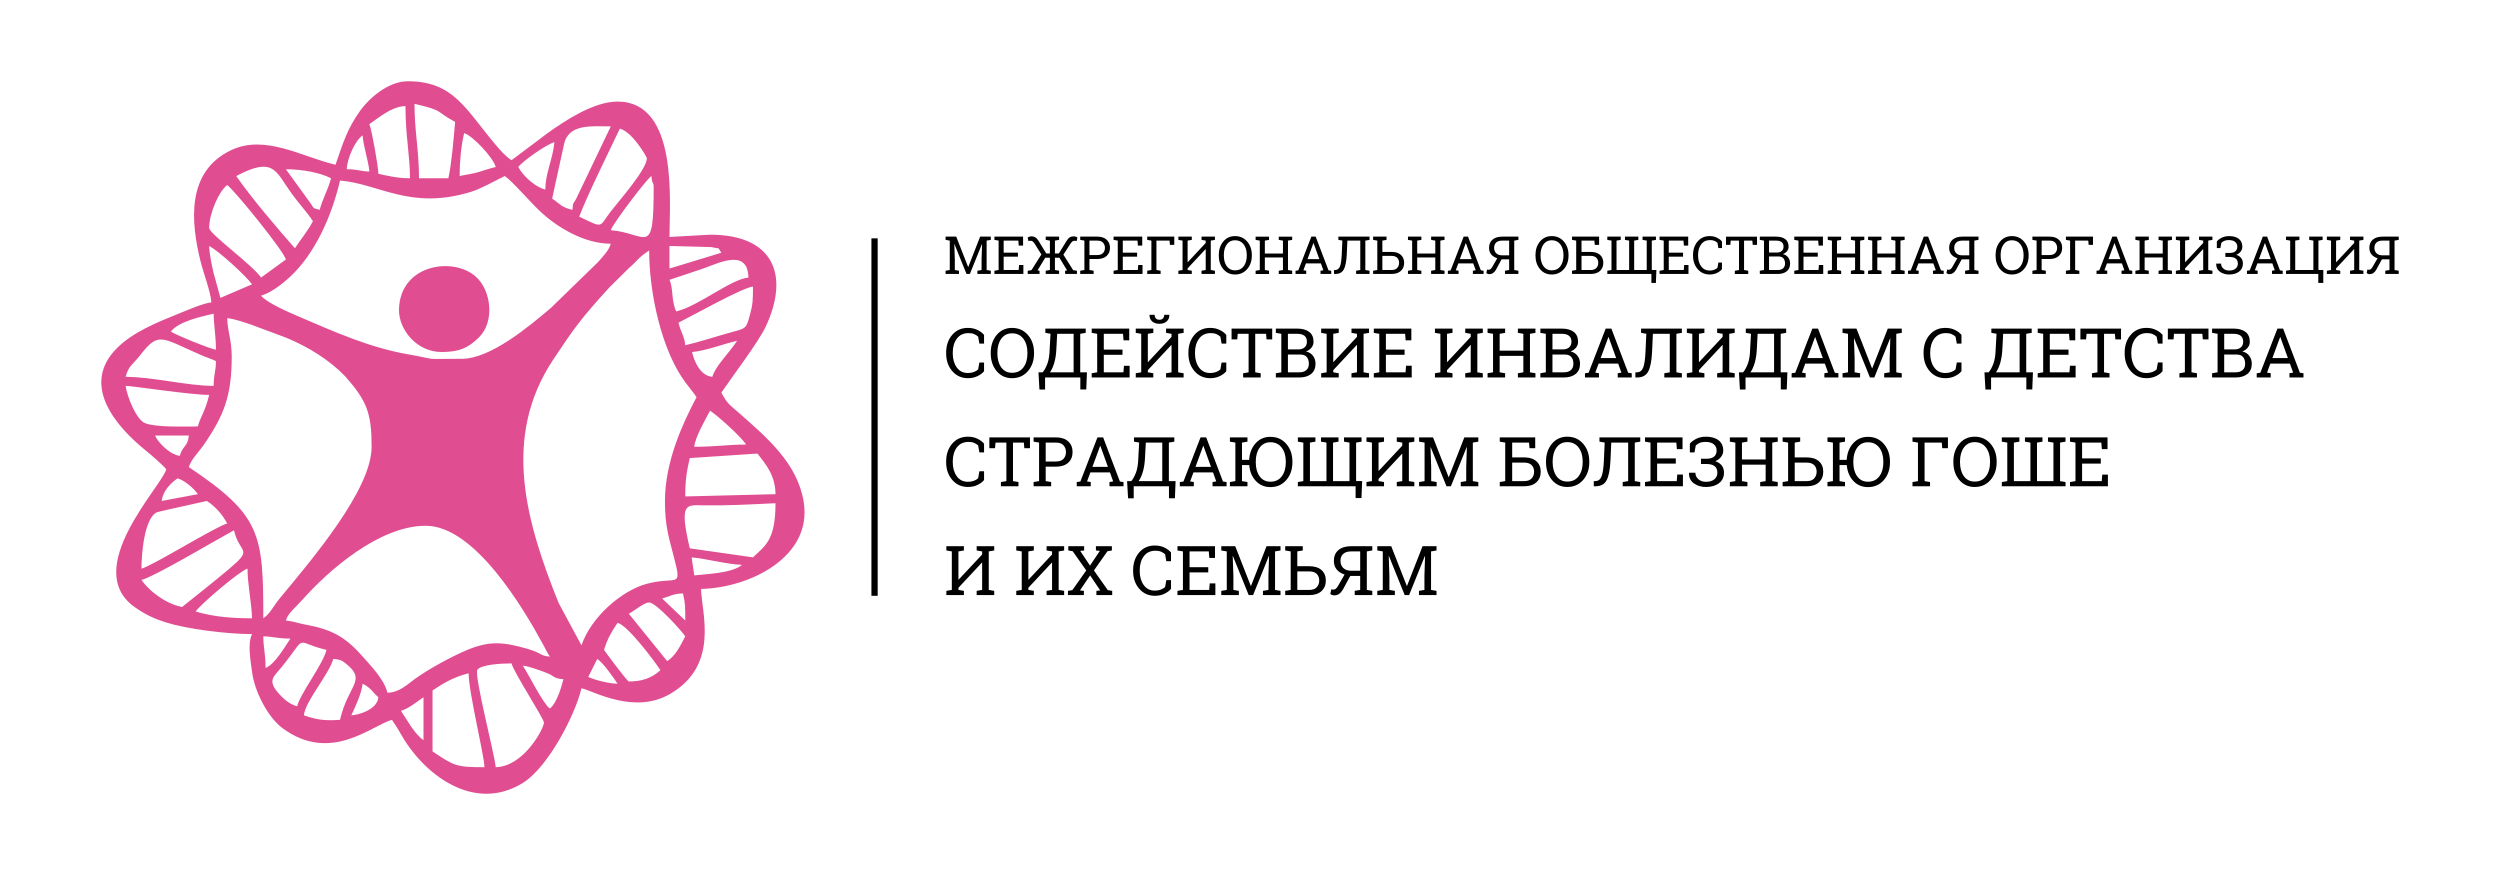
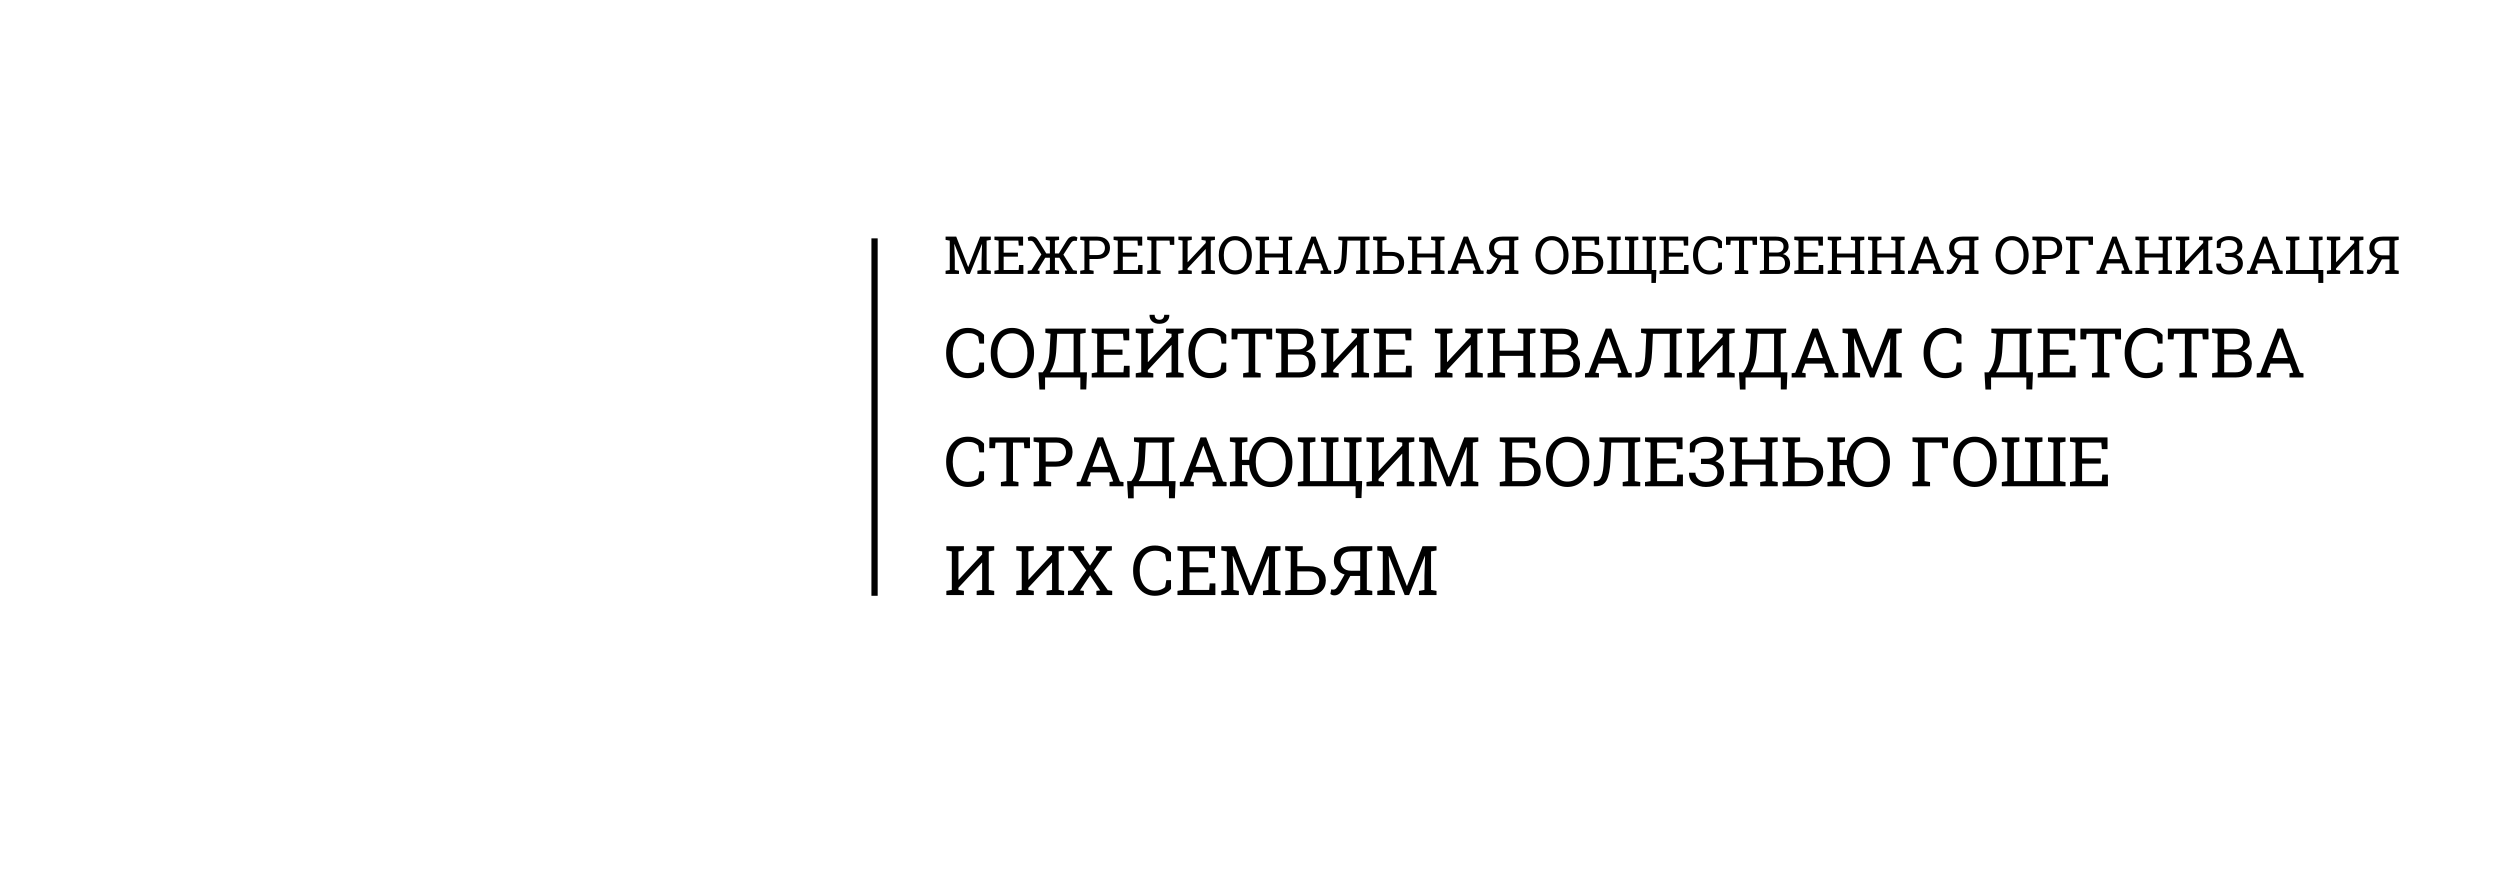
<svg xmlns="http://www.w3.org/2000/svg" xml:space="preserve" width="2000px" height="700px" version="1.1" style="shape-rendering:geometricPrecision; text-rendering:geometricPrecision; image-rendering:optimizeQuality; fill-rule:evenodd; clip-rule:evenodd" viewBox="0 0 2000 700">
  <defs>
    <style type="text/css">
   
    .str0 {stroke:black;stroke-width:5;stroke-miterlimit:22.926}
    .fil3 {fill:none}
    .fil1 {fill:black}
    .fil2 {fill:#E04D91}
    .fil0 {fill:white}
   
  </style>
  </defs>
  <g id="Слой_x0020_1">
    <polygon class="fil0" points="0,0 2000,0 2000,700 0,700 " />
    <path class="fil1" d="M1435.774 349.919l0 4.161 4.373 -0.751 0 -3.41 -4.373 0 -9.671 0 0 3.41 4.382 0.751 0 30.81 -4.382 0.751 0 3.383 19.315 0c4.171,0 7.407,-1.064 9.716,-3.181 2.31,-2.127 3.465,-4.95 3.465,-8.479 0,-3.502 -1.145,-6.289 -3.446,-8.351 -2.301,-2.054 -5.546,-3.089 -9.735,-3.089l-9.644 0 0 -11.844 0 -4.161zm-397.935 87.043l0 4.162 4.373 -0.752 0 -3.41 -4.373 0 -9.671 0 0 3.41 4.382 0.752 0 30.809 -4.382 0.751 0 3.383 19.314 0c4.171,0 7.407,-1.063 9.717,-3.181 2.31,-2.127 3.465,-4.95 3.465,-8.479 0,-3.502 -1.146,-6.288 -3.447,-8.351 -2.3,-2.053 -5.545,-3.089 -9.735,-3.089l-9.643 0 0 -11.843 0 -4.162zm50.307 39.105l0 -4.134 -4.382 0.751 0 3.383 4.382 0 9.689 0 0 -3.383 -4.372 -0.751 0 -30.809 4.372 -0.752 0 -3.41 -16.922 0c-4.308,0 -7.69,1.036 -10.147,3.089 -2.457,2.063 -3.676,4.95 -3.676,8.681 0,2.686 0.733,4.941 2.2,6.774 1.467,1.833 3.593,3.208 6.389,4.125l-5.527 9.561c-0.504,0.807 -1.027,1.421 -1.577,1.852 -0.541,0.431 -1.182,0.641 -1.916,0.641 -0.302,0 -0.577,-0.018 -0.825,-0.064 -0.238,-0.046 -0.513,-0.11 -0.816,-0.201l-0.751 3.73c0.504,0.395 0.999,0.688 1.494,0.862 0.486,0.183 1.109,0.266 1.861,0.266 1.347,0 2.585,-0.404 3.712,-1.201 1.128,-0.807 2.127,-1.971 3.007,-3.492l5.876 -10.826 7.929 0 0 11.174 0 4.134zm284.122 -107.109c2.236,0.761 3.95,1.916 5.142,3.465 1.183,1.558 1.778,3.456 1.778,5.692 0,3.585 -1.329,6.389 -3.987,8.424 -2.658,2.035 -6.133,3.044 -10.432,3.053 -3.74,-0.009 -6.957,-0.963 -9.652,-2.878 -2.695,-1.916 -3.997,-4.712 -3.905,-8.379l0.055 -0.165 5.041 0c0,2.045 0.789,3.768 2.365,5.17 1.577,1.412 3.612,2.109 6.096,2.109 2.851,0 5.079,-0.66 6.701,-1.999 1.622,-1.329 2.429,-3.071 2.429,-5.225 0,-2.383 -0.733,-4.143 -2.2,-5.298 -1.466,-1.155 -3.63,-1.732 -6.499,-1.732l-4.4 0 0 -4.19 4.4 0c2.759,0 4.794,-0.586 6.123,-1.76 1.33,-1.173 1.989,-2.786 1.989,-4.849 0,-2.026 -0.751,-3.676 -2.245,-4.959 -1.495,-1.274 -3.759,-1.916 -6.802,-1.916 -1.76,0 -3.273,0.275 -4.547,0.816 -1.265,0.55 -2.31,1.238 -3.107,2.053l-1.027 5.51 -3.703 0 0 -6.931c1.109,-1.429 2.796,-2.722 5.051,-3.877 2.255,-1.155 4.867,-1.733 7.837,-1.733 4.281,0 7.654,0.963 10.129,2.897 2.466,1.934 3.704,4.684 3.704,8.25 0,1.806 -0.569,3.456 -1.696,4.941 -1.128,1.485 -2.677,2.658 -4.638,3.511zm11.623 -15.629l0 -3.41 14.043 0 0 3.41 -4.372 0.751 0 13.512 18.956 0 0 -13.512 -4.372 -0.751 0 -3.41 14.043 0 0 3.41 -4.381 0.751 0 30.81 4.381 0.751 0 3.383 -14.043 0 0 -3.383 4.372 -0.751 0 -13.136 -18.956 0 0 13.136 4.372 0.751 0 3.383 -14.043 0 0 -3.383 4.382 -0.751 0 -30.81 -4.382 -0.751zm51.883 16.766l0 14.795 9.644 0c2.649,0 4.62,-0.715 5.931,-2.155 1.31,-1.43 1.961,-3.235 1.961,-5.417 0,-2.118 -0.651,-3.85 -1.961,-5.198 -1.311,-1.356 -3.282,-2.025 -5.931,-2.025l-9.644 0zm26.19 -16.766l0 -3.41 14.043 0 0 3.41 -4.382 0.751 0 13.833 5.748 0c0.275,-5.335 1.971,-9.744 5.097,-13.228 3.116,-3.474 7.085,-5.215 11.907,-5.215 5.188,0 9.423,1.888 12.687,5.664 3.272,3.777 4.904,8.498 4.904,14.181l0 0.56c0,5.692 -1.632,10.422 -4.904,14.18 -3.264,3.759 -7.499,5.638 -12.687,5.638 -4.712,0 -8.608,-1.65 -11.697,-4.95 -3.089,-3.309 -4.84,-7.535 -5.252,-12.696l-5.803 0 0 12.843 4.382 0.751 0 3.383 -14.043 0 0 -3.383 4.372 -0.751 0 -30.81 -4.372 -0.751zm44.715 15.931c0,-4.546 -1.091,-8.259 -3.264,-11.137 -2.181,-2.869 -5.188,-4.308 -9.038,-4.308 -3.685,0 -6.563,1.439 -8.635,4.326 -2.072,2.878 -3.098,6.591 -3.098,11.119l0 0.615c0,4.583 1.026,8.314 3.098,11.183 2.072,2.878 4.95,4.317 8.635,4.317 3.905,0 6.93,-1.439 9.075,-4.299 2.145,-2.869 3.227,-6.6 3.227,-11.201l0 -0.615zm90.64 0.505c0,5.692 -1.632,10.422 -4.904,14.18 -3.264,3.759 -7.499,5.638 -12.687,5.647 -5.051,-0.009 -9.148,-1.888 -12.302,-5.647 -3.153,-3.758 -4.73,-8.488 -4.73,-14.18l0 -0.56c0,-5.674 1.577,-10.404 4.73,-14.181 3.154,-3.776 7.251,-5.665 12.302,-5.665 5.188,0 9.423,1.889 12.687,5.665 3.272,3.777 4.904,8.507 4.904,14.181l0 0.56zm-5.289 -0.615c0,-4.546 -1.091,-8.259 -3.264,-11.128 -2.181,-2.878 -5.188,-4.317 -9.038,-4.317 -3.685,0 -6.563,1.448 -8.635,4.326 -2.072,2.888 -3.098,6.591 -3.098,11.119l0 0.615c0,4.583 1.026,8.314 3.098,11.192 2.072,2.869 4.95,4.308 8.635,4.308 3.905,0 6.93,-1.43 9.075,-4.299 2.154,-2.86 3.227,-6.6 3.227,-11.201l0 -0.615zm9.423 16.491l4.373 -0.751 0 -30.81 -4.373 -0.751 0 -3.41 14.043 0 0 3.41 -4.381 0.751 0 30.81 13.218 0 0 -30.81 -4.382 -0.751 0 -3.41 14.016 0 0 3.41 -4.372 0.751 0 30.81 13.154 0 0 -30.81 -4.372 -0.751 0 -3.41 14.043 0 0 3.41 -4.373 0.751 0 30.81 4.373 0.751 0 3.383 -50.967 0 0 -3.383zm54.542 3.383l0 -3.383 4.381 -0.751 0 -30.81 -4.381 -0.751 0 -3.41 30.021 0 0 9.405 -4.538 0 -0.431 -5.244 -15.381 0 0 12.65 14.96 0 0 4.162 -14.96 0 0 13.998 15.711 0 0.422 -5.234 4.519 0 0 9.368 -30.323 0zm-884.87 47.938l0 3.41 -4.381 0.752 0 22.531 0.165 0.055 18.801 -20.111 0 -2.475 -4.382 -0.752 0 -3.41 14.043 0 0 3.41 -4.372 0.752 0 30.809 4.372 0.751 0 3.383 -14.043 0 0 -3.383 4.382 -0.751 0 -21.808 -0.165 -0.055 -18.801 20.139 0 1.724 4.381 0.751 0 3.383 -14.043 0 0 -3.383 4.373 -0.751 0 -30.809 -4.373 -0.752 0 -3.41 14.043 0zm55.935 0l0 3.41 -4.381 0.752 0 22.531 0.165 0.055 18.801 -20.111 0 -2.475 -4.382 -0.752 0 -3.41 14.043 0 0 3.41 -4.372 0.752 0 30.809 4.372 0.751 0 3.383 -14.043 0 0 -3.383 4.382 -0.751 0 -21.808 -0.165 -0.055 -18.801 20.139 0 1.724 4.381 0.751 0 3.383 -14.043 0 0 -3.383 4.373 -0.751 0 -30.809 -4.373 -0.752 0 -3.41 14.043 0zm27.308 35.722l3.52 -0.595 11.119 -15.731 -10.853 -15.39 -3.52 -0.596 0 -3.41 12.678 0 0 3.41 -3.145 0.357 7.82 11.734 7.892 -11.734 -3.144 -0.357 0 -3.41 12.76 0 0 3.41 -3.52 0.596 -10.844 15.39 11.091 15.731 3.539 0.595 0 3.383 -12.65 0 0 -3.383 3.089 -0.348 -8.103 -12.036 -8.14 12.036 3.144 0.348 0 3.383 -12.733 0 0 -3.383zm82.445 -23.714l-3.74 0 -0.99 -5.536c-0.861,-0.835 -1.916,-1.531 -3.171,-2.063 -1.247,-0.541 -2.741,-0.807 -4.483,-0.807 -4.061,0 -7.186,1.476 -9.368,4.419 -2.191,2.942 -3.282,6.682 -3.282,11.211l0 0.614c0,4.537 1.073,8.277 3.209,11.238 2.145,2.97 5.105,4.446 8.9,4.446 1.779,0 3.392,-0.275 4.84,-0.825 1.449,-0.559 2.567,-1.238 3.355,-2.044l0.99 -5.537 3.74 0 0 6.958c-1.127,1.448 -2.823,2.74 -5.078,3.877 -2.255,1.137 -4.867,1.705 -7.847,1.714 -5.078,-0.009 -9.249,-1.888 -12.512,-5.646 -3.255,-3.759 -4.886,-8.489 -4.886,-14.181l0 -0.559c0,-5.73 1.604,-10.469 4.803,-14.218 3.209,-3.758 7.407,-5.628 12.595,-5.628 2.98,0 5.592,0.577 7.847,1.732 2.255,1.155 3.951,2.448 5.078,3.878l0 6.957zm5.152 27.097l0 -3.383 4.382 -0.751 0 -30.809 -4.382 -0.752 0 -3.41 30.021 0 0 9.405 -4.538 0 -0.431 -5.243 -15.381 0 0 12.65 14.96 0 0 4.161 -14.96 0 0 13.998 15.711 0 0.422 -5.234 4.519 0 0 9.368 -30.323 0zm73.287 -31.314l-0.137 -0.027 -12.65 31.341 -3.511 0 -12.65 -31.314 -0.137 0.028 0.54 15.812 0 11.34 4.373 0.751 0 3.383 -14.043 0 0 -3.383 4.381 -0.751 0 -30.809 -4.381 -0.752 0 -3.41 11.146 0 12.458 31.772 0.165 0 12.43 -31.772 11.174 0 0 3.41 -4.382 0.752 0 30.809 4.382 0.751 0 3.383 -14.043 0 0 -3.383 4.372 -0.751 0 -11.34 0.513 -15.84zm22.587 12.385l0 14.795 9.643 0c2.65,0 4.62,-0.715 5.931,-2.154 1.311,-1.431 1.962,-3.236 1.962,-5.418 0,-2.117 -0.651,-3.85 -1.962,-5.197 -1.311,-1.357 -3.281,-2.026 -5.931,-2.026l-9.643 0zm34.54 -8.461c0,2.347 0.734,4.244 2.2,5.701 1.467,1.458 3.575,2.191 6.316,2.191l7.251 0 0 -15.445 -7.233 0c-2.786,0 -4.913,0.678 -6.361,2.016 -1.449,1.348 -2.173,3.19 -2.173,5.537zm67.678 -3.924l-0.138 -0.027 -12.65 31.341 -3.511 0 -12.65 -31.314 -0.137 0.028 0.541 15.812 0 11.34 4.372 0.751 0 3.383 -14.043 0 0 -3.383 4.382 -0.751 0 -30.809 -4.382 -0.752 0 -3.41 11.147 0 12.457 31.772 0.165 0 12.43 -31.772 11.174 0 0 3.41 -4.381 0.752 0 30.809 4.381 0.751 0 3.383 -14.043 0 0 -3.383 4.372 -0.751 0 -11.34 0.514 -15.84zm-34.178 -255.45l0 3.178 3.339 -0.574 0 -2.604 -3.339 0 -7.385 0 0 2.604 3.346 0.574 0 23.527 -3.346 0.574 0 2.583 14.749 0c3.185,0 5.656,-0.812 7.42,-2.429 1.764,-1.624 2.646,-3.78 2.646,-6.475 0,-2.674 -0.875,-4.802 -2.632,-6.377 -1.757,-1.568 -4.235,-2.359 -7.434,-2.359l-7.364 0 0 -9.044 0 -3.178zm101.437 29.862l0 -3.157 -3.346 0.574 0 2.583 3.346 0 7.399 0 0 -2.583 -3.339 -0.574 0 -23.527 3.339 -0.574 0 -2.604 -12.922 0c-3.29,0 -5.873,0.791 -7.749,2.359 -1.876,1.575 -2.807,3.78 -2.807,6.629 0,2.051 0.56,3.773 1.68,5.173 1.12,1.4 2.744,2.45 4.879,3.15l-4.221 7.301c-0.385,0.616 -0.784,1.085 -1.204,1.414 -0.413,0.329 -0.903,0.49 -1.463,0.49 -0.231,0 -0.441,-0.014 -0.63,-0.049 -0.182,-0.035 -0.392,-0.084 -0.623,-0.154l-0.574 2.849c0.385,0.301 0.763,0.525 1.141,0.658 0.371,0.14 0.847,0.203 1.421,0.203 1.029,0 1.974,-0.308 2.835,-0.917 0.861,-0.616 1.624,-1.505 2.296,-2.667l4.487 -8.267 6.055 0 0 8.533 0 3.157zm368.081 0l0 -3.157 -3.346 0.574 0 2.583 3.346 0 7.399 0 0 -2.583 -3.338 -0.574 0 -23.527 3.338 -0.574 0 -2.604 -12.922 0c-3.289,0 -5.873,0.791 -7.749,2.359 -1.876,1.575 -2.806,3.78 -2.806,6.629 0,2.051 0.559,3.773 1.679,5.173 1.121,1.4 2.745,2.45 4.88,3.15l-4.221 7.301c-0.385,0.616 -0.785,1.085 -1.205,1.414 -0.413,0.329 -0.902,0.49 -1.463,0.49 -0.231,0 -0.441,-0.014 -0.629,-0.049 -0.182,-0.035 -0.392,-0.084 -0.623,-0.154l-0.575 2.849c0.385,0.301 0.764,0.525 1.141,0.658 0.371,0.14 0.847,0.203 1.421,0.203 1.029,0 1.974,-0.308 2.835,-0.917 0.862,-0.616 1.624,-1.505 2.296,-2.667l4.487 -8.267 6.055 0 0 8.533 0 3.157zm336.169 0l0 -3.157 -3.346 0.574 0 2.583 3.346 0 7.399 0 0 -2.583 -3.339 -0.574 0 -23.527 3.339 -0.574 0 -2.604 -12.922 0c-3.29,0 -5.874,0.791 -7.75,2.359 -1.876,1.575 -2.806,3.78 -2.806,6.629 0,2.051 0.559,3.773 1.679,5.173 1.121,1.4 2.745,2.45 4.88,3.15l-4.221 7.301c-0.385,0.616 -0.784,1.085 -1.205,1.414 -0.413,0.329 -0.902,0.49 -1.463,0.49 -0.231,0 -0.441,-0.014 -0.629,-0.049 -0.182,-0.035 -0.392,-0.084 -0.623,-0.154l-0.574 2.849c0.385,0.301 0.763,0.525 1.141,0.658 0.371,0.14 0.846,0.203 1.421,0.203 1.028,0 1.974,-0.308 2.834,-0.917 0.862,-0.616 1.624,-1.505 2.297,-2.667l4.486 -8.267 6.056 0 0 8.533 0 3.157zm-1125.917 -23.912l-0.105 -0.021 -9.66 23.933 -2.681 0 -9.66 -23.912 -0.105 0.021 0.413 12.075 0 8.659 3.339 0.574 0 2.583 -10.724 0 0 -2.583 3.346 -0.574 0 -23.527 -3.346 -0.574 0 -2.604 8.512 0 9.513 24.262 0.126 0 9.492 -24.262 8.534 0 0 2.604 -3.347 0.574 0 23.527 3.347 0.574 0 2.583 -10.725 0 0 -2.583 3.339 -0.574 0 -8.659 0.392 -12.096zm9.884 23.912l0 -2.583 3.346 -0.574 0 -23.527 -3.346 -0.574 0 -2.604 22.925 0 0 7.182 -3.465 0 -0.328 -4.004 -11.747 0 0 9.66 11.425 0 0 3.178 -11.425 0 0 10.689 11.999 0 0.321 -3.997 3.452 0 0 7.154 -23.157 0zm40.649 -12.999l-6.173 10.15 1.616 0.266 0 2.583 -9.471 0 0 -2.583 2.989 -0.434 7.96 -12.586 -5.453 -8.701c-0.533,-0.805 -1.037,-1.379 -1.499,-1.729 -0.468,-0.35 -1.021,-0.525 -1.659,-0.525 -0.3,0 -0.601,0.021 -0.895,0.063 -0.295,0.042 -0.582,0.091 -0.869,0.14l-0.595 -2.828c0.434,-0.287 0.911,-0.511 1.415,-0.665 0.504,-0.161 1.091,-0.238 1.764,-0.238 1.133,0 2.135,0.273 3.003,0.819 0.868,0.546 1.777,1.596 2.736,3.143l5.951 9.716 2.911 0 0 -10.276 -3.346 -0.574 0 -2.604 10.703 0 0 2.604 -3.339 0.574 0 10.276 3.157 0 5.951 -9.716c0.938,-1.547 1.84,-2.597 2.702,-3.143 0.86,-0.546 1.876,-0.819 3.037,-0.819 0.658,0 1.24,0.077 1.744,0.238 0.504,0.154 0.979,0.378 1.413,0.665l-0.595 2.828c-0.286,-0.049 -0.574,-0.098 -0.868,-0.14 -0.293,-0.042 -0.587,-0.063 -0.875,-0.063 -0.658,0 -1.217,0.175 -1.679,0.525 -0.462,0.35 -0.966,0.924 -1.499,1.729l-5.718 8.883 7.833 12.404 2.996 0.434 0 2.583 -9.457 0 0 -2.583 1.603 -0.266 -6.154 -10.15 -3.591 0 0 9.842 3.339 0.574 0 2.583 -10.703 0 0 -2.583 3.346 -0.574 0 -9.842 -3.731 0zm41.707 -16.863c3.185,0 5.663,0.826 7.433,2.464 1.771,1.638 2.653,3.801 2.653,6.482 0,2.702 -0.882,4.872 -2.653,6.496 -1.77,1.631 -4.248,2.443 -7.433,2.443l-6.336 0 0 8.82 3.339 0.574 0 2.583 -10.724 0 0 -2.583 3.346 -0.574 0 -23.527 -3.346 -0.574 0 -2.604 13.721 0zm-6.336 14.728l6.336 0c2.022,0 3.534,-0.546 4.542,-1.631 1.002,-1.085 1.506,-2.457 1.506,-4.109 0,-1.659 -0.504,-3.038 -1.506,-4.144 -1.008,-1.106 -2.52,-1.666 -4.542,-1.666l-6.336 0 0 11.55zm19.299 15.134l0 -2.583 3.346 -0.574 0 -23.527 -3.346 -0.574 0 -2.604 22.925 0 0 7.182 -3.465 0 -0.328 -4.004 -11.747 0 0 9.66 11.425 0 0 3.178 -11.425 0 0 10.689 11.999 0 0.321 -3.997 3.451 0 0 7.154 -23.156 0zm26.908 -2.583l3.339 -0.574 0 -23.527 -3.339 -0.574 0 -2.604 21.651 0 0 6.608 -3.465 0 -0.307 -3.43 -10.501 0 0 23.527 3.346 0.574 0 2.583 -10.724 0 0 -2.583zm35.666 -27.279l0 2.604 -3.346 0.574 0 17.206 0.125 0.042 14.358 -15.358 0 -1.89 -3.346 -0.574 0 -2.604 3.346 0 4.039 0 3.339 0 0 2.604 -3.339 0.574 0 23.527 3.339 0.574 0 2.583 -10.724 0 0 -2.583 3.346 -0.574 0 -16.653 -0.126 -0.042 -14.357 15.379 0 1.316 3.346 0.574 0 2.583 -10.724 0 0 -2.583 3.339 -0.574 0 -23.527 -3.339 -0.574 0 -2.604 3.339 0 4.039 0 3.346 0zm48.027 15.155c0,4.347 -1.246,7.959 -3.745,10.829 -2.492,2.87 -5.726,4.305 -9.688,4.312 -3.857,-0.007 -6.986,-1.442 -9.394,-4.312 -2.408,-2.87 -3.613,-6.482 -3.613,-10.829l0 -0.427c0,-4.333 1.205,-7.945 3.613,-10.829 2.408,-2.884 5.537,-4.326 9.394,-4.326 3.962,0 7.196,1.442 9.688,4.326 2.499,2.884 3.745,6.496 3.745,10.829l0 0.427zm-4.039 -0.469c0,-3.472 -0.833,-6.307 -2.492,-8.498 -1.666,-2.198 -3.963,-3.297 -6.902,-3.297 -2.814,0 -5.012,1.106 -6.594,3.304 -1.582,2.205 -2.366,5.033 -2.366,8.491l0 0.469c0,3.5 0.784,6.349 2.366,8.547 1.582,2.191 3.78,3.29 6.594,3.29 2.982,0 5.292,-1.092 6.93,-3.283 1.645,-2.184 2.464,-5.04 2.464,-8.554l0 -0.469zm7.07 -12.082l0 -2.604 10.724 0 0 2.604 -3.339 0.574 0 10.318 14.476 0 0 -10.318 -3.339 -0.574 0 -2.604 3.339 0 4.039 0 3.346 0 0 2.604 -3.346 0.574 0 23.527 3.346 0.574 0 2.583 -10.724 0 0 -2.583 3.339 -0.574 0 -10.031 -14.476 0 0 10.031 3.339 0.574 0 2.583 -10.724 0 0 -2.583 3.346 -0.574 0 -23.527 -3.346 -0.574zm31.927 24.675l2.219 -0.308 10.437 -26.971 3.465 0 10.255 26.971 2.191 0.308 0 2.583 -8.568 0 0 -2.583 2.254 -0.392 -1.967 -5.495 -11.956 0 -2.03 5.495 2.254 0.392 0 2.583 -8.554 0 0 -2.583zm9.576 -9.268l9.478 0 -4.634 -12.817 -0.126 0 -4.718 12.817zm31.913 -14.833l-0.49 10.892c-0.259,5.607 -1.043,9.639 -2.345,12.103 -1.309,2.457 -3.57,3.689 -6.783,3.689l-1.064 0 0 -3.157 0.819 0c1.848,0 3.15,-0.938 3.906,-2.821 0.763,-1.883 1.246,-5.152 1.449,-9.814l0.49 -10.913 -3.199 -0.553 0 -2.604 24.92 0 0 2.604 -3.346 0.574 0 23.527 3.346 0.574 0 2.583 -10.724 0 0 -2.583 3.339 -0.574 0 -23.527 -10.318 0zm27.979 12.229l0 11.298 7.364 0c2.023,0 3.528,-0.546 4.529,-1.645 1.001,-1.092 1.498,-2.471 1.498,-4.137 0,-1.617 -0.497,-2.94 -1.498,-3.969 -1.001,-1.036 -2.506,-1.547 -4.529,-1.547l-7.364 0zm20.489 -12.803l0 -2.604 10.724 0 0 2.604 -3.339 0.574 0 10.318 14.476 0 0 -10.318 -3.339 -0.574 0 -2.604 3.339 0 4.039 0 3.346 0 0 2.604 -3.346 0.574 0 23.527 3.346 0.574 0 2.583 -10.724 0 0 -2.583 3.339 -0.574 0 -10.031 -14.476 0 0 10.031 3.339 0.574 0 2.583 -10.724 0 0 -2.583 3.346 -0.574 0 -23.527 -3.346 -0.574zm31.927 24.675l2.219 -0.308 10.437 -26.971 3.465 0 10.255 26.971 2.191 0.308 0 2.583 -8.568 0 0 -2.583 2.254 -0.392 -1.967 -5.495 -11.956 0 -2.03 5.495 2.254 0.392 0 2.583 -8.554 0 0 -2.583zm9.576 -9.268l9.478 0 -4.634 -12.817 -0.126 0 -4.718 12.817zm27.405 -9.065c0,1.792 0.56,3.241 1.68,4.354 1.12,1.113 2.73,1.673 4.823,1.673l5.537 0 0 -11.795 -5.523 0c-2.128,0 -3.752,0.518 -4.858,1.54 -1.106,1.029 -1.659,2.436 -1.659,4.228zm59.535 6.209c0,4.347 -1.246,7.959 -3.745,10.829 -2.492,2.87 -5.726,4.305 -9.688,4.312 -3.857,-0.007 -6.986,-1.442 -9.394,-4.312 -2.408,-2.87 -3.612,-6.482 -3.612,-10.829l0 -0.427c0,-4.333 1.204,-7.945 3.612,-10.829 2.408,-2.884 5.537,-4.326 9.394,-4.326 3.962,0 7.196,1.442 9.688,4.326 2.499,2.884 3.745,6.496 3.745,10.829l0 0.427zm-4.039 -0.469c0,-3.472 -0.833,-6.307 -2.492,-8.498 -1.666,-2.198 -3.962,-3.297 -6.902,-3.297 -2.814,0 -5.012,1.106 -6.594,3.304 -1.582,2.205 -2.366,5.033 -2.366,8.491l0 0.469c0,3.5 0.784,6.349 2.366,8.547 1.582,2.191 3.78,3.29 6.594,3.29 2.982,0 5.292,-1.092 6.93,-3.283 1.645,-2.184 2.464,-5.04 2.464,-8.554l0 -0.469zm28.504 -8.078l-3.472 0 -0.308 -3.43 -10.29 0 0 9.044 7.364 0c3.199,0 5.677,0.791 7.434,2.359 1.757,1.575 2.632,3.703 2.632,6.377 0,2.695 -0.882,4.851 -2.646,6.475 -1.764,1.617 -4.235,2.429 -7.42,2.429l-14.952 0 0 -2.583 3.339 -0.574 0 -23.527 -3.339 -0.574 0 -2.604 21.658 0 0 6.608zm-14.07 8.799l0 11.298 7.364 0c2.023,0 3.528,-0.546 4.529,-1.645 1.001,-1.092 1.498,-2.471 1.498,-4.137 0,-1.617 -0.497,-2.94 -1.498,-3.969 -1.001,-1.036 -2.506,-1.547 -4.529,-1.547l-7.364 0zm59.549 -15.407l0 2.604 -3.339 0.574 0 23.506 3.689 0 -0.413 10.374 -3.584 0 0 -7.196 -35.273 0 0 -2.583 3.339 -0.574 0 -23.527 -3.339 -0.574 0 -2.604 3.339 0 4.039 0 3.346 0 0 2.604 -3.346 0.574 0 23.527 10.094 0 0 -23.527 -3.346 -0.574 0 -2.604 10.703 0 0 2.604 -3.339 0.574 0 23.527 10.045 0 0 -23.527 -3.339 -0.574 0 -2.604 10.724 0zm2.87 29.862l0 -2.583 3.346 -0.574 0 -23.527 -3.346 -0.574 0 -2.604 22.925 0 0 7.182 -3.465 0 -0.329 -4.004 -11.746 0 0 9.66 11.424 0 0 3.178 -11.424 0 0 10.689 11.998 0 0.322 -3.997 3.451 0 0 7.154 -23.156 0zm49.938 -20.692l-2.856 0 -0.756 -4.228c-0.658,-0.637 -1.463,-1.169 -2.422,-1.575 -0.952,-0.413 -2.093,-0.616 -3.423,-0.616 -3.101,0 -5.488,1.127 -7.154,3.374 -1.673,2.247 -2.506,5.103 -2.506,8.561l0 0.469c0,3.465 0.819,6.321 2.45,8.582 1.638,2.268 3.899,3.395 6.797,3.395 1.358,0 2.59,-0.21 3.696,-0.63 1.106,-0.427 1.96,-0.945 2.562,-1.561l0.756 -4.228 2.856 0 0 5.313c-0.861,1.106 -2.156,2.093 -3.878,2.961 -1.722,0.868 -3.717,1.302 -5.992,1.309 -3.878,-0.007 -7.063,-1.442 -9.555,-4.312 -2.485,-2.87 -3.731,-6.482 -3.731,-10.829l0 -0.427c0,-4.375 1.225,-7.994 3.668,-10.857 2.45,-2.87 5.656,-4.298 9.618,-4.298 2.275,0 4.27,0.441 5.992,1.323 1.722,0.882 3.017,1.869 3.878,2.961l0 5.313zm28.049 -9.17l0 6.608 -3.444 0 -0.308 -3.43 -6.622 0 0 23.527 3.339 0.574 0 2.583 -10.724 0 0 -2.583 3.346 -0.574 0 -23.527 -6.643 0 -0.287 3.43 -3.472 0 0 -6.608 24.815 0zm15.302 0c3.116,0 5.559,0.679 7.315,2.023 1.758,1.344 2.632,3.367 2.632,6.062 0,1.323 -0.419,2.513 -1.26,3.556 -0.839,1.043 -1.952,1.82 -3.331,2.324 1.792,0.385 3.206,1.267 4.242,2.646 1.042,1.386 1.561,2.989 1.561,4.823 0,2.73 -0.89,4.823 -2.667,6.265 -1.778,1.442 -4.186,2.163 -7.217,2.163l-14.358 0 0 -2.583 3.346 -0.574 0 -23.527 -3.346 -0.574 0 -2.604 13.083 0zm-5.698 15.855l0 10.85 6.973 0c1.847,0 3.276,-0.455 4.297,-1.365 1.016,-0.91 1.527,-2.198 1.527,-3.864 0,-1.75 -0.428,-3.129 -1.281,-4.123 -0.854,-1.001 -2.163,-1.498 -3.927,-1.498l-7.589 0zm0 -3.157l6.749 0c1.448,-0.042 2.617,-0.476 3.513,-1.295 0.896,-0.819 1.345,-1.953 1.345,-3.402 0,-1.617 -0.504,-2.821 -1.519,-3.619 -1.008,-0.798 -2.471,-1.204 -4.39,-1.204l-5.698 0 0 9.52zm20.195 17.164l0 -2.583 3.346 -0.574 0 -23.527 -3.346 -0.574 0 -2.604 22.926 0 0 7.182 -3.466 0 -0.328 -4.004 -11.747 0 0 9.66 11.425 0 0 3.178 -11.425 0 0 10.689 11.999 0 0.321 -3.997 3.452 0 0 7.154 -23.157 0zm26.782 -27.258l0 -2.604 10.724 0 0 2.604 -3.339 0.574 0 10.318 14.476 0 0 -10.318 -3.339 -0.574 0 -2.604 3.339 0 4.039 0 3.347 0 0 2.604 -3.347 0.574 0 23.527 3.347 0.574 0 2.583 -10.725 0 0 -2.583 3.339 -0.574 0 -10.031 -14.476 0 0 10.031 3.339 0.574 0 2.583 -10.724 0 0 -2.583 3.346 -0.574 0 -23.527 -3.346 -0.574zm32.256 0l0 -2.604 10.724 0 0 2.604 -3.339 0.574 0 10.318 14.476 0 0 -10.318 -3.339 -0.574 0 -2.604 3.339 0 4.04 0 3.346 0 0 2.604 -3.346 0.574 0 23.527 3.346 0.574 0 2.583 -10.725 0 0 -2.583 3.339 -0.574 0 -10.031 -14.476 0 0 10.031 3.339 0.574 0 2.583 -10.724 0 0 -2.583 3.346 -0.574 0 -23.527 -3.346 -0.574zm31.928 24.675l2.218 -0.308 10.437 -26.971 3.465 0 10.256 26.971 2.191 0.308 0 2.583 -8.568 0 0 -2.583 2.254 -0.392 -1.968 -5.495 -11.956 0 -2.029 5.495 2.253 0.392 0 2.583 -8.553 0 0 -2.583zm9.576 -9.268l9.477 0 -4.634 -12.817 -0.125 0 -4.718 12.817zm27.405 -9.065c0,1.792 0.559,3.241 1.679,4.354 1.12,1.113 2.73,1.673 4.824,1.673l5.536 0 0 -11.795 -5.523 0c-2.128,0 -3.751,0.518 -4.858,1.54 -1.106,1.029 -1.658,2.436 -1.658,4.228zm59.535 6.209c0,4.347 -1.247,7.959 -3.746,10.829 -2.492,2.87 -5.726,4.305 -9.688,4.312 -3.857,-0.007 -6.986,-1.442 -9.394,-4.312 -2.408,-2.87 -3.612,-6.482 -3.612,-10.829l0 -0.427c0,-4.333 1.204,-7.945 3.612,-10.829 2.408,-2.884 5.537,-4.326 9.394,-4.326 3.962,0 7.196,1.442 9.688,4.326 2.499,2.884 3.746,6.496 3.746,10.829l0 0.427zm-4.04 -0.469c0,-3.472 -0.833,-6.307 -2.491,-8.498 -1.667,-2.198 -3.963,-3.297 -6.903,-3.297 -2.814,0 -5.011,1.106 -6.594,3.304 -1.582,2.205 -2.366,5.033 -2.366,8.491l0 0.469c0,3.5 0.784,6.349 2.366,8.547 1.583,2.191 3.78,3.29 6.594,3.29 2.982,0 5.292,-1.092 6.93,-3.283 1.646,-2.184 2.464,-5.04 2.464,-8.554l0 -0.469zm20.791 -14.686c3.185,0 5.663,0.826 7.433,2.464 1.772,1.638 2.653,3.801 2.653,6.482 0,2.702 -0.881,4.872 -2.653,6.496 -1.77,1.631 -4.248,2.443 -7.433,2.443l-6.336 0 0 8.82 3.339 0.574 0 2.583 -10.724 0 0 -2.583 3.346 -0.574 0 -23.527 -3.346 -0.574 0 -2.604 13.721 0zm-6.336 14.728l6.336 0c2.022,0 3.534,-0.546 4.542,-1.631 1.002,-1.085 1.506,-2.457 1.506,-4.109 0,-1.659 -0.504,-3.038 -1.506,-4.144 -1.008,-1.106 -2.52,-1.666 -4.542,-1.666l-6.336 0 0 11.55zm19.425 12.551l3.339 -0.574 0 -23.527 -3.339 -0.574 0 -2.604 21.651 0 0 6.608 -3.465 0 -0.307 -3.43 -10.501 0 0 23.527 3.346 0.574 0 2.583 -10.724 0 0 -2.583zm24.487 0l2.219 -0.308 10.437 -26.971 3.465 0 10.255 26.971 2.191 0.308 0 2.583 -8.568 0 0 -2.583 2.254 -0.392 -1.967 -5.495 -11.956 0 -2.03 5.495 2.254 0.392 0 2.583 -8.554 0 0 -2.583zm9.576 -9.268l9.478 0 -4.634 -12.817 -0.126 0 -4.718 12.817zm21.517 -15.407l0 -2.604 10.725 0 0 2.604 -3.339 0.574 0 10.318 14.476 0 0 -10.318 -3.339 -0.574 0 -2.604 3.339 0 4.039 0 3.346 0 0 2.604 -3.346 0.574 0 23.527 3.346 0.574 0 2.583 -10.724 0 0 -2.583 3.339 -0.574 0 -10.031 -14.476 0 0 10.031 3.339 0.574 0 2.583 -10.725 0 0 -2.583 3.346 -0.574 0 -23.527 -3.346 -0.574zm43.107 -2.604l0 2.604 -3.346 0.574 0 17.206 0.126 0.042 14.357 -15.358 0 -1.89 -3.346 -0.574 0 -2.604 3.346 0 4.039 0 3.339 0 0 2.604 -3.339 0.574 0 23.527 3.339 0.574 0 2.583 -10.724 0 0 -2.583 3.346 -0.574 0 -16.653 -0.126 -0.042 -14.357 15.379 0 1.316 3.346 0.574 0 2.583 -10.724 0 0 -2.583 3.339 -0.574 0 -23.527 -3.339 -0.574 0 -2.604 3.339 0 4.039 0 3.346 0zm37.611 14.539c1.708,0.581 3.017,1.463 3.927,2.646 0.903,1.19 1.358,2.639 1.358,4.347 0,2.737 -1.015,4.879 -3.045,6.433 -2.03,1.554 -4.683,2.324 -7.966,2.331 -2.856,-0.007 -5.313,-0.735 -7.371,-2.198 -2.058,-1.463 -3.052,-3.598 -2.982,-6.398l0.042 -0.126 3.85 0c0,1.561 0.602,2.877 1.806,3.948 1.204,1.078 2.758,1.61 4.655,1.61 2.177,0 3.878,-0.504 5.117,-1.526 1.239,-1.015 1.855,-2.345 1.855,-3.99 0,-1.82 -0.56,-3.164 -1.68,-4.046 -1.12,-0.882 -2.772,-1.323 -4.963,-1.323l-3.36 0 0 -3.199 3.36 0c2.107,0 3.661,-0.448 4.676,-1.344 1.015,-0.896 1.519,-2.128 1.519,-3.703 0,-1.547 -0.574,-2.807 -1.715,-3.787 -1.141,-0.973 -2.87,-1.463 -5.194,-1.463 -1.345,0 -2.499,0.21 -3.472,0.623 -0.966,0.42 -1.764,0.945 -2.373,1.568l-0.784 4.207 -2.828 0 0 -5.292c0.847,-1.092 2.134,-2.079 3.857,-2.961 1.722,-0.882 3.717,-1.323 5.985,-1.323 3.269,0 5.845,0.735 7.735,2.212 1.883,1.477 2.828,3.577 2.828,6.3 0,1.379 -0.434,2.639 -1.295,3.773 -0.861,1.134 -2.044,2.03 -3.542,2.681zm8.547 12.74l2.219 -0.308 10.436 -26.971 3.466 0 10.255 26.971 2.191 0.308 0 2.583 -8.568 0 0 -2.583 2.254 -0.392 -1.968 -5.495 -11.955 0 -2.03 5.495 2.253 0.392 0 2.583 -8.553 0 0 -2.583zm9.576 -9.268l9.478 0 -4.635 -12.817 -0.125 0 -4.718 12.817zm50.925 -15.407l-3.339 0.574 0 23.527 3.892 0 0 10.353 -3.997 0 0 -7.196 -25.837 0 0 -2.583 3.338 -0.574 0 -23.527 -3.338 -0.574 0 -2.604 3.338 0 4.04 0 3.346 0 0 2.604 -3.346 0.574 0 23.527 14.518 0 0 -23.527 -3.339 -0.574 0 -2.604 10.724 0 0 2.604zm14.133 -2.604l0 2.604 -3.346 0.574 0 17.206 0.125 0.042 14.358 -15.358 0 -1.89 -3.346 -0.574 0 -2.604 3.346 0 4.039 0 3.339 0 0 2.604 -3.339 0.574 0 23.527 3.339 0.574 0 2.583 -10.724 0 0 -2.583 3.346 -0.574 0 -16.653 -0.127 -0.042 -14.356 15.379 0 1.316 3.346 0.574 0 2.583 -10.724 0 0 -2.583 3.338 -0.574 0 -23.527 -3.338 -0.574 0 -2.604 3.338 0 4.04 0 3.346 0zm27.314 8.946c0,1.792 0.56,3.241 1.679,4.354 1.12,1.113 2.731,1.673 4.824,1.673l5.537 0 0 -11.795 -5.523 0c-2.128,0 -3.752,0.518 -4.858,1.54 -1.107,1.029 -1.659,2.436 -1.659,4.228zm-1112.286 76.635l-3.74 0 -0.99 -5.537c-0.861,-0.834 -1.916,-1.531 -3.171,-2.062 -1.247,-0.541 -2.741,-0.807 -4.483,-0.807 -4.061,0 -7.186,1.476 -9.368,4.418 -2.191,2.943 -3.282,6.683 -3.282,11.211l0 0.614c0,4.538 1.073,8.278 3.209,11.239 2.145,2.97 5.105,4.445 8.9,4.445 1.779,0 3.392,-0.274 4.84,-0.824 1.449,-0.56 2.567,-1.238 3.355,-2.045l0.99 -5.536 3.74 0 0 6.957c-1.127,1.448 -2.823,2.741 -5.078,3.878 -2.255,1.136 -4.867,1.705 -7.847,1.714 -5.078,-0.009 -9.249,-1.889 -12.512,-5.647 -3.254,-3.758 -4.886,-8.488 -4.886,-14.181l0 -0.559c0,-5.729 1.604,-10.468 4.803,-14.217 3.209,-3.759 7.407,-5.629 12.595,-5.629 2.98,0 5.592,0.578 7.847,1.733 2.255,1.155 3.951,2.447 5.078,3.877l0 6.958zm742.75 110.757l4.372 -0.751 0 -30.81 -4.372 -0.751 0 -3.41 28.352 0 0 8.653 -4.537 0 -0.404 -4.492 -13.75 0 0 30.81 4.382 0.751 0 3.383 -14.043 0 0 -3.383zm-702.765 -102.92c0,5.693 -1.631,10.423 -4.904,14.181 -3.263,3.758 -7.498,5.638 -12.686,5.647 -5.051,-0.009 -9.149,-1.889 -12.302,-5.647 -3.154,-3.758 -4.73,-8.488 -4.73,-14.181l0 -0.559c0,-5.674 1.576,-10.404 4.73,-14.181 3.153,-3.776 7.251,-5.665 12.302,-5.665 5.188,0 9.423,1.889 12.686,5.665 3.273,3.777 4.904,8.507 4.904,14.181l0 0.559zm-5.289 -0.614c0,-4.546 -1.091,-8.259 -3.263,-11.128 -2.182,-2.878 -5.188,-4.318 -9.038,-4.318 -3.686,0 -6.564,1.449 -8.635,4.327 -2.072,2.888 -3.099,6.591 -3.099,11.119l0 0.614c0,4.584 1.027,8.314 3.099,11.193 2.071,2.869 4.949,4.308 8.635,4.308 3.905,0 6.93,-1.43 9.075,-4.299 2.154,-2.86 3.226,-6.6 3.226,-11.202l0 -0.614zm46.613 -19.232l0 3.411 -4.373 0.751 0 30.809 5.372 0 -0.541 13.723 -4.748 0 0 -9.588 -28.206 0 0 9.643 -4.51 0 -0.779 -13.778 3.355 0c1.365,-1.576 2.622,-3.868 3.767,-6.875 1.146,-3.006 1.769,-7.104 1.879,-12.274l0.642 -11.687 -4.134 -0.724 0 -3.411 32.276 0zm-23.439 15.822c-0.165,4.263 -0.706,8.012 -1.614,11.248 -0.916,3.245 -2.09,5.876 -3.52,7.901l18.911 0 0 -30.809 -13.163 0 -0.614 11.66zm28.251 23.284l0 -3.383 4.382 -0.752 0 -30.809 -4.382 -0.751 0 -3.411 30.021 0 0 9.406 -4.537 0 -0.431 -5.244 -15.382 0 0 12.65 14.96 0 0 4.162 -14.96 0 0 13.997 15.712 0 0.422 -5.234 4.519 0 0 9.369 -30.324 0zm49.28 -39.106l0 3.411 -4.381 0.751 0 22.532 0.165 0.055 18.801 -20.112 0 -2.475 -4.382 -0.751 0 -3.411 14.043 0 0 3.411 -4.372 0.751 0 30.809 4.372 0.752 0 3.383 -14.043 0 0 -3.383 4.382 -0.752 0 -21.807 -0.165 -0.055 -18.801 20.139 0 1.723 4.381 0.752 0 3.383 -14.043 0 0 -3.383 4.373 -0.752 0 -30.809 -4.373 -0.751 0 -3.411 14.043 0zm12.77 -11.055l0.055 0.166c0.073,2.071 -0.624,3.767 -2.072,5.078 -1.448,1.302 -3.401,1.961 -5.857,1.961 -2.466,0 -4.428,-0.659 -5.876,-1.961 -1.449,-1.311 -2.136,-3.007 -2.044,-5.078l0.055 -0.166 4.033 0c0,1.165 0.302,2.118 0.926,2.86 0.614,0.743 1.585,1.119 2.906,1.119 1.292,0 2.254,-0.376 2.878,-1.119 0.623,-0.742 0.944,-1.695 0.944,-2.86l4.052 0zm45.613 23.064l-3.74 0 -0.99 -5.537c-0.862,-0.834 -1.916,-1.531 -3.172,-2.062 -1.246,-0.541 -2.74,-0.807 -4.482,-0.807 -4.061,0 -7.187,1.476 -9.368,4.418 -2.191,2.943 -3.282,6.683 -3.282,11.211l0 0.614c0,4.538 1.072,8.278 3.208,11.239 2.145,2.97 5.106,4.445 8.901,4.445 1.778,0 3.392,-0.274 4.84,-0.824 1.449,-0.56 2.567,-1.238 3.355,-2.045l0.99 -5.536 3.74 0 0 6.957c-1.127,1.448 -2.823,2.741 -5.078,3.878 -2.255,1.136 -4.868,1.705 -7.847,1.714 -5.078,-0.009 -9.249,-1.889 -12.513,-5.647 -3.254,-3.758 -4.885,-8.488 -4.885,-14.181l0 -0.559c0,-5.729 1.604,-10.468 4.803,-14.217 3.209,-3.759 7.407,-5.629 12.595,-5.629 2.979,0 5.592,0.578 7.847,1.733 2.255,1.155 3.951,2.447 5.078,3.877l0 6.958zm36.731 -12.009l0 8.654 -4.51 0 -0.403 -4.492 -8.672 0 0 30.809 4.372 0.752 0 3.383 -14.043 0 0 -3.383 4.382 -0.752 0 -30.809 -8.699 0 -0.376 4.492 -4.547 0 0 -8.654 32.496 0zm20.038 0c4.08,0 7.279,0.89 9.58,2.65 2.3,1.76 3.446,4.409 3.446,7.938 0,1.732 -0.55,3.291 -1.65,4.657 -1.1,1.366 -2.557,2.383 -4.363,3.043 2.347,0.504 4.198,1.659 5.555,3.465 1.366,1.815 2.044,3.914 2.044,6.316 0,3.575 -1.164,6.316 -3.492,8.204 -2.329,1.888 -5.482,2.833 -9.451,2.833l-18.801 0 0 -3.383 4.382 -0.752 0 -30.809 -4.382 -0.751 0 -3.411 17.132 0zm-7.461 20.763l0 14.208 9.13 0c2.42,0 4.29,-0.595 5.628,-1.787 1.329,-1.192 1.999,-2.878 1.999,-5.06 0,-2.292 -0.56,-4.098 -1.678,-5.399 -1.118,-1.311 -2.833,-1.962 -5.143,-1.962l-9.936 0zm0 -4.134l8.837 0c1.897,-0.055 3.428,-0.624 4.601,-1.696 1.174,-1.073 1.76,-2.558 1.76,-4.455 0,-2.118 -0.66,-3.694 -1.989,-4.739 -1.32,-1.045 -3.236,-1.577 -5.748,-1.577l-7.461 0 0 12.467zm40.654 -16.629l0 3.411 -4.381 0.751 0 22.532 0.165 0.055 18.8 -20.112 0 -2.475 -4.381 -0.751 0 -3.411 14.043 0 0 3.411 -4.373 0.751 0 30.809 4.373 0.752 0 3.383 -14.043 0 0 -3.383 4.381 -0.752 0 -21.807 -0.165 -0.055 -18.8 20.139 0 1.723 4.381 0.752 0 3.383 -14.043 0 0 -3.383 4.372 -0.752 0 -30.809 -4.372 -0.751 0 -3.411 14.043 0zm28.059 39.106l0 -3.383 4.382 -0.752 0 -30.809 -4.382 -0.751 0 -3.411 30.021 0 0 9.406 -4.537 0 -0.431 -5.244 -15.382 0 0 12.65 14.96 0 0 4.162 -14.96 0 0 13.997 15.712 0 0.422 -5.234 4.519 0 0 9.369 -30.324 0zm62.948 -39.106l0 3.411 -4.382 0.751 0 22.532 0.165 0.055 18.801 -20.112 0 -2.475 -4.382 -0.751 0 -3.411 14.044 0 0 3.411 -4.373 0.751 0 30.809 4.373 0.752 0 3.383 -14.044 0 0 -3.383 4.382 -0.752 0 -21.807 -0.165 -0.055 -18.801 20.139 0 1.723 4.382 0.752 0 3.383 -14.043 0 0 -3.383 4.372 -0.752 0 -30.809 -4.372 -0.751 0 -3.411 14.043 0zm28.059 3.411l0 -3.411 14.044 0 0 3.411 -4.373 0.751 0 13.512 18.957 0 0 -13.512 -4.373 -0.751 0 -3.411 14.044 0 0 3.411 -4.382 0.751 0 30.809 4.382 0.752 0 3.383 -14.044 0 0 -3.383 4.373 -0.752 0 -13.136 -18.957 0 0 13.136 4.373 0.752 0 3.383 -14.044 0 0 -3.383 4.382 -0.752 0 -30.809 -4.382 -0.751zm59.373 -3.411c4.079,0 7.278,0.89 9.579,2.65 2.301,1.76 3.447,4.409 3.447,7.938 0,1.732 -0.55,3.291 -1.65,4.657 -1.1,1.366 -2.558,2.383 -4.363,3.043 2.346,0.504 4.198,1.659 5.554,3.465 1.366,1.815 2.045,3.914 2.045,6.316 0,3.575 -1.164,6.316 -3.493,8.204 -2.328,1.888 -5.481,2.833 -9.45,2.833l-18.802 0 0 -3.383 4.382 -0.752 0 -30.809 -4.382 -0.751 0 -3.411 17.133 0zm-7.462 20.763l0 14.208 9.131 0c2.419,0 4.289,-0.595 5.628,-1.787 1.329,-1.192 1.998,-2.878 1.998,-5.06 0,-2.292 -0.559,-4.098 -1.677,-5.399 -1.119,-1.311 -2.833,-1.962 -5.143,-1.962l-9.937 0zm0 -4.134l8.837 0c1.898,-0.055 3.428,-0.624 4.602,-1.696 1.173,-1.073 1.76,-2.558 1.76,-4.455 0,-2.118 -0.66,-3.694 -1.989,-4.739 -1.321,-1.045 -3.236,-1.577 -5.748,-1.577l-7.462 0 0 12.467zm26.015 19.094l2.906 -0.403 13.668 -35.32 4.537 0 13.43 35.32 2.869 0.403 0 3.383 -11.22 0 0 -3.383 2.951 -0.513 -2.575 -7.196 -15.657 0 -2.658 7.196 2.951 0.513 0 3.383 -11.202 0 0 -3.383zm12.541 -12.137l12.411 0 -6.068 -16.784 -0.165 0 -6.178 16.784zm41.79 -19.424l-0.641 14.263c-0.339,7.343 -1.366,12.623 -3.071,15.85 -1.714,3.217 -4.675,4.831 -8.882,4.831l-1.394 0 0 -4.135 1.073 0c2.42,0 4.125,-1.228 5.115,-3.694 0.999,-2.466 1.631,-6.746 1.897,-12.852l0.642 -14.29 -4.189 -0.724 0 -3.411 32.633 0 0 3.411 -4.382 0.751 0 30.809 4.382 0.752 0 3.383 -14.043 0 0 -3.383 4.372 -0.752 0 -30.809 -13.512 0zm41.205 -4.162l0 3.411 -4.382 0.751 0 22.532 0.165 0.055 18.801 -20.112 0 -2.475 -4.382 -0.751 0 -3.411 14.043 0 0 3.411 -4.372 0.751 0 30.809 4.372 0.752 0 3.383 -14.043 0 0 -3.383 4.382 -0.752 0 -21.807 -0.165 -0.055 -18.801 20.139 0 1.723 4.382 0.752 0 3.383 -14.044 0 0 -3.383 4.373 -0.752 0 -30.809 -4.373 -0.751 0 -3.411 14.044 0zm65.413 0l0 3.411 -4.372 0.751 0 30.809 5.371 0 -0.54 13.723 -4.749 0 0 -9.588 -28.206 0 0 9.643 -4.51 0 -0.779 -13.778 3.355 0c1.366,-1.576 2.622,-3.868 3.768,-6.875 1.145,-3.006 1.769,-7.104 1.879,-12.274l0.642 -11.687 -4.135 -0.724 0 -3.411 32.276 0zm-23.439 15.822c-0.165,4.263 -0.706,8.012 -1.613,11.248 -0.917,3.245 -2.09,5.876 -3.52,7.901l18.91 0 0 -30.809 -13.163 0 -0.614 11.66zm27.821 19.901l2.906 -0.403 13.667 -35.32 4.538 0 13.429 35.32 2.869 0.403 0 3.383 -11.22 0 0 -3.383 2.952 -0.513 -2.576 -7.196 -15.657 0 -2.658 7.196 2.952 0.513 0 3.383 -11.202 0 0 -3.383zm12.54 -12.137l12.412 0 -6.069 -16.784 -0.165 0 -6.178 16.784zm66.394 -15.794l-0.137 -0.027 -12.65 31.341 -3.511 0 -12.65 -31.314 -0.137 0.028 0.54 15.812 0 11.339 4.373 0.752 0 3.383 -14.044 0 0 -3.383 4.382 -0.752 0 -30.809 -4.382 -0.751 0 -3.411 11.147 0 12.458 31.772 0.165 0 12.43 -31.772 11.174 0 0 3.411 -4.382 0.751 0 30.809 4.382 0.752 0 3.383 -14.044 0 0 -3.383 4.373 -0.752 0 -11.339 0.513 -15.84zm56.934 4.217l-3.739 0 -0.99 -5.537c-0.862,-0.834 -1.916,-1.531 -3.172,-2.062 -1.247,-0.541 -2.741,-0.807 -4.483,-0.807 -4.061,0 -7.186,1.476 -9.368,4.418 -2.191,2.943 -3.282,6.683 -3.282,11.211l0 0.614c0,4.538 1.073,8.278 3.209,11.239 2.145,2.97 5.106,4.445 8.901,4.445 1.778,0 3.391,-0.274 4.839,-0.824 1.449,-0.56 2.567,-1.238 3.356,-2.045l0.99 -5.536 3.739 0 0 6.957c-1.127,1.448 -2.823,2.741 -5.078,3.878 -2.255,1.136 -4.867,1.705 -7.846,1.714 -5.079,-0.009 -9.25,-1.889 -12.513,-5.647 -3.254,-3.758 -4.886,-8.488 -4.886,-14.181l0 -0.559c0,-5.729 1.604,-10.468 4.803,-14.217 3.209,-3.759 7.407,-5.629 12.596,-5.629 2.979,0 5.591,0.578 7.846,1.733 2.255,1.155 3.951,2.447 5.078,3.877l0 6.958zm56.174 -12.009l0 3.411 -4.373 0.751 0 30.809 5.372 0 -0.541 13.723 -4.748 0 0 -9.588 -28.206 0 0 9.643 -4.51 0 -0.779 -13.778 3.355 0c1.366,-1.576 2.622,-3.868 3.767,-6.875 1.146,-3.006 1.769,-7.104 1.879,-12.274l0.642 -11.687 -4.134 -0.724 0 -3.411 32.276 0zm-23.439 15.822c-0.165,4.263 -0.706,8.012 -1.614,11.248 -0.916,3.245 -2.09,5.876 -3.52,7.901l18.911 0 0 -30.809 -13.163 0 -0.614 11.66zm28.251 23.284l0 -3.383 4.382 -0.752 0 -30.809 -4.382 -0.751 0 -3.411 30.021 0 0 9.406 -4.537 0 -0.431 -5.244 -15.382 0 0 12.65 14.961 0 0 4.162 -14.961 0 0 13.997 15.712 0 0.422 -5.234 4.519 0 0 9.369 -30.324 0zm66.651 -39.106l0 8.654 -4.51 0 -0.403 -4.492 -8.672 0 0 30.809 4.373 0.752 0 3.383 -14.044 0 0 -3.383 4.382 -0.752 0 -30.809 -8.699 0 -0.376 4.492 -4.546 0 0 -8.654 32.495 0zm33.23 12.009l-3.74 0 -0.99 -5.537c-0.862,-0.834 -1.916,-1.531 -3.172,-2.062 -1.247,-0.541 -2.741,-0.807 -4.482,-0.807 -4.061,0 -7.187,1.476 -9.369,4.418 -2.191,2.943 -3.282,6.683 -3.282,11.211l0 0.614c0,4.538 1.073,8.278 3.209,11.239 2.145,2.97 5.106,4.445 8.901,4.445 1.778,0 3.391,-0.274 4.84,-0.824 1.448,-0.56 2.566,-1.238 3.355,-2.045l0.99 -5.536 3.74 0 0 6.957c-1.128,1.448 -2.824,2.741 -5.079,3.878 -2.255,1.136 -4.867,1.705 -7.846,1.714 -5.079,-0.009 -9.249,-1.889 -12.513,-5.647 -3.254,-3.758 -4.886,-8.488 -4.886,-14.181l0 -0.559c0,-5.729 1.604,-10.468 4.804,-14.217 3.208,-3.759 7.406,-5.629 12.595,-5.629 2.979,0 5.591,0.578 7.846,1.733 2.255,1.155 3.951,2.447 5.079,3.877l0 6.958zm36.731 -12.009l0 8.654 -4.511 0 -0.403 -4.492 -8.671 0 0 30.809 4.372 0.752 0 3.383 -14.043 0 0 -3.383 4.381 -0.752 0 -30.809 -8.699 0 -0.376 4.492 -4.546 0 0 -8.654 32.496 0zm20.038 0c4.079,0 7.278,0.89 9.579,2.65 2.301,1.76 3.447,4.409 3.447,7.938 0,1.732 -0.55,3.291 -1.65,4.657 -1.1,1.366 -2.558,2.383 -4.363,3.043 2.346,0.504 4.198,1.659 5.554,3.465 1.366,1.815 2.045,3.914 2.045,6.316 0,3.575 -1.164,6.316 -3.493,8.204 -2.328,1.888 -5.481,2.833 -9.45,2.833l-18.802 0 0 -3.383 4.382 -0.752 0 -30.809 -4.382 -0.751 0 -3.411 17.133 0zm-7.462 20.763l0 14.208 9.131 0c2.419,0 4.289,-0.595 5.628,-1.787 1.329,-1.192 1.998,-2.878 1.998,-5.06 0,-2.292 -0.559,-4.098 -1.677,-5.399 -1.119,-1.311 -2.833,-1.962 -5.143,-1.962l-9.937 0zm0 -4.134l8.837 0c1.898,-0.055 3.428,-0.624 4.602,-1.696 1.173,-1.073 1.76,-2.558 1.76,-4.455 0,-2.118 -0.66,-3.694 -1.989,-4.739 -1.321,-1.045 -3.236,-1.577 -5.748,-1.577l-7.462 0 0 12.467zm26.015 19.094l2.906 -0.403 13.668 -35.32 4.537 0 13.43 35.32 2.869 0.403 0 3.383 -11.22 0 0 -3.383 2.951 -0.513 -2.575 -7.196 -15.657 0 -2.658 7.196 2.951 0.513 0 3.383 -11.202 0 0 -3.383zm12.541 -12.137l12.411 0 -6.068 -16.784 -0.165 0 -6.178 16.784zm-1030.667 75.466l-3.74 0 -0.99 -5.537c-0.861,-0.834 -1.916,-1.531 -3.171,-2.062 -1.247,-0.541 -2.741,-0.807 -4.483,-0.807 -4.061,0 -7.186,1.476 -9.368,4.419 -2.191,2.942 -3.282,6.682 -3.282,11.21l0 0.615c0,4.537 1.073,8.277 3.209,11.238 2.145,2.97 5.105,4.446 8.9,4.446 1.779,0 3.392,-0.275 4.84,-0.825 1.449,-0.559 2.567,-1.238 3.355,-2.045l0.99 -5.536 3.74 0 0 6.957c-1.127,1.449 -2.823,2.741 -5.078,3.878 -2.255,1.137 -4.867,1.705 -7.847,1.714 -5.078,-0.009 -9.249,-1.888 -12.512,-5.647 -3.254,-3.758 -4.886,-8.488 -4.886,-14.18l0 -0.56c0,-5.729 1.604,-10.468 4.803,-14.217 3.209,-3.759 7.407,-5.629 12.595,-5.629 2.98,0 5.592,0.578 7.847,1.733 2.255,1.155 3.951,2.448 5.078,3.877l0 6.958zm36.731 -12.008l0 8.653 -4.51 0 -0.403 -4.492 -8.672 0 0 30.81 4.373 0.751 0 3.383 -14.044 0 0 -3.383 4.382 -0.751 0 -30.81 -8.699 0 -0.376 4.492 -4.547 0 0 -8.653 32.496 0zm20.873 0c4.171,0 7.416,1.081 9.735,3.226 2.319,2.145 3.474,4.978 3.474,8.489 0,3.538 -1.155,6.38 -3.474,8.506 -2.319,2.136 -5.564,3.2 -9.735,3.2l-8.296 0 0 11.55 4.373 0.751 0 3.383 -14.044 0 0 -3.383 4.382 -0.751 0 -30.81 -4.382 -0.751 0 -3.41 17.967 0zm-8.296 19.286l8.296 0c2.649,0 4.629,-0.715 5.949,-2.136 1.311,-1.42 1.971,-3.217 1.971,-5.38 0,-2.173 -0.66,-3.979 -1.971,-5.427 -1.32,-1.448 -3.3,-2.182 -5.949,-2.182l-8.296 0 0 15.125zm24.841 16.436l2.907 -0.403 13.667 -35.319 4.538 0 13.429 35.319 2.869 0.403 0 3.383 -11.22 0 0 -3.383 2.951 -0.513 -2.575 -7.196 -15.657 0 -2.658 7.196 2.951 0.513 0 3.383 -11.202 0 0 -3.383zm12.541 -12.136l12.411 0 -6.068 -16.785 -0.165 0 -6.178 16.785zm65.532 -23.586l0 3.41 -4.372 0.751 0 30.81 5.371 0 -0.54 13.722 -4.749 0 0 -9.588 -28.206 0 0 9.643 -4.51 0 -0.779 -13.777 3.355 0c1.366,-1.577 2.622,-3.869 3.768,-6.875 1.146,-3.007 1.769,-7.105 1.879,-12.275l0.642 -11.687 -4.134 -0.724 0 -3.41 32.275 0zm-23.439 15.821c-0.165,4.263 -0.706,8.012 -1.613,11.248 -0.917,3.245 -2.09,5.876 -3.52,7.902l18.911 0 0 -30.81 -13.164 0 -0.614 11.66zm27.821 19.901l2.906 -0.403 13.668 -35.319 4.537 0 13.429 35.319 2.869 0.403 0 3.383 -11.22 0 0 -3.383 2.952 -0.513 -2.576 -7.196 -15.656 0 -2.659 7.196 2.952 0.513 0 3.383 -11.202 0 0 -3.383zm12.54 -12.136l12.412 0 -6.068 -16.785 -0.165 0 -6.179 16.785zm27.537 -20.176l0 -3.41 14.043 0 0 3.41 -4.381 0.751 0 13.833 5.747 0c0.275,-5.335 1.971,-9.744 5.097,-13.228 3.117,-3.474 7.086,-5.215 11.907,-5.215 5.189,0 9.424,1.888 12.687,5.664 3.272,3.777 4.904,8.498 4.904,14.181l0 0.56c0,5.692 -1.632,10.422 -4.904,14.18 -3.263,3.759 -7.498,5.638 -12.687,5.638 -4.711,0 -8.607,-1.65 -11.696,-4.95 -3.089,-3.309 -4.84,-7.535 -5.253,-12.696l-5.802 0 0 12.843 4.381 0.751 0 3.383 -14.043 0 0 -3.383 4.372 -0.751 0 -30.81 -4.372 -0.751zm44.715 15.931c0,-4.546 -1.091,-8.259 -3.263,-11.137 -2.182,-2.869 -5.189,-4.308 -9.039,-4.308 -3.685,0 -6.563,1.439 -8.635,4.326 -2.071,2.878 -3.098,6.591 -3.098,11.119l0 0.615c0,4.583 1.027,8.314 3.098,11.183 2.072,2.878 4.95,4.317 8.635,4.317 3.905,0 6.93,-1.439 9.075,-4.299 2.145,-2.869 3.227,-6.6 3.227,-11.201l0 -0.615zm60.61 -19.341l0 3.41 -4.372 0.751 0 30.782 4.831 0 -0.541 13.585 -4.694 0 0 -9.423 -46.191 0 0 -3.383 4.373 -0.751 0 -30.81 -4.373 -0.751 0 -3.41 14.044 0 0 3.41 -4.382 0.751 0 30.81 13.218 0 0 -30.81 -4.381 -0.751 0 -3.41 14.016 0 0 3.41 -4.373 0.751 0 30.81 13.154 0 0 -30.81 -4.372 -0.751 0 -3.41 14.043 0zm17.967 0l0 3.41 -4.382 0.751 0 22.532 0.165 0.055 18.801 -20.112 0 -2.475 -4.382 -0.751 0 -3.41 14.044 0 0 3.41 -4.373 0.751 0 30.81 4.373 0.751 0 3.383 -14.044 0 0 -3.383 4.382 -0.751 0 -21.808 -0.165 -0.055 -18.801 20.139 0 1.724 4.382 0.751 0 3.383 -14.044 0 0 -3.383 4.373 -0.751 0 -30.81 -4.373 -0.751 0 -3.41 14.044 0zm66.275 7.791l-0.137 -0.027 -12.65 31.341 -3.511 0 -12.65 -31.314 -0.138 0.028 0.541 15.812 0 11.34 4.373 0.751 0 3.383 -14.044 0 0 -3.383 4.382 -0.751 0 -30.81 -4.382 -0.751 0 -3.41 11.147 0 12.458 31.772 0.165 0 12.429 -31.772 11.175 0 0 3.41 -4.382 0.751 0 30.81 4.382 0.751 0 3.383 -14.044 0 0 -3.383 4.373 -0.751 0 -11.34 0.513 -15.84zm54.679 0.862l-4.546 0 -0.404 -4.492 -13.475 0 0 11.844 9.643 0c4.19,0 7.435,1.035 9.735,3.089 2.301,2.062 3.447,4.849 3.447,8.351 0,3.529 -1.155,6.352 -3.465,8.479 -2.31,2.117 -5.546,3.181 -9.717,3.181l-19.58 0 0 -3.383 4.373 -0.751 0 -30.81 -4.373 -0.751 0 -3.41 28.362 0 0 8.653zm-18.425 11.523l0 14.795 9.643 0c2.65,0 4.621,-0.715 5.931,-2.155 1.311,-1.43 1.962,-3.235 1.962,-5.417 0,-2.118 -0.651,-3.85 -1.962,-5.198 -1.31,-1.356 -3.281,-2.025 -5.931,-2.025l-9.643 0zm61.683 -0.33c0,5.692 -1.632,10.422 -4.904,14.18 -3.263,3.759 -7.499,5.638 -12.687,5.647 -5.051,-0.009 -9.148,-1.888 -12.302,-5.647 -3.153,-3.758 -4.73,-8.488 -4.73,-14.18l0 -0.56c0,-5.674 1.577,-10.404 4.73,-14.181 3.154,-3.776 7.251,-5.665 12.302,-5.665 5.188,0 9.424,1.889 12.687,5.665 3.272,3.777 4.904,8.507 4.904,14.181l0 0.56zm-5.289 -0.615c0,-4.546 -1.091,-8.259 -3.264,-11.128 -2.181,-2.878 -5.188,-4.317 -9.038,-4.317 -3.685,0 -6.563,1.448 -8.635,4.326 -2.072,2.888 -3.098,6.591 -3.098,11.119l0 0.615c0,4.583 1.026,8.314 3.098,11.192 2.072,2.869 4.95,4.308 8.635,4.308 3.905,0 6.93,-1.43 9.075,-4.299 2.154,-2.86 3.227,-6.6 3.227,-11.201l0 -0.615zm22.871 -15.07l-0.642 14.264c-0.339,7.342 -1.366,12.622 -3.071,15.849 -1.714,3.218 -4.675,4.831 -8.882,4.831l-1.394 0 0 -4.134 1.073 0c2.42,0 4.125,-1.229 5.115,-3.695 0.999,-2.466 1.632,-6.746 1.897,-12.851l0.642 -14.291 -4.189 -0.724 0 -3.41 32.633 0 0 3.41 -4.382 0.751 0 30.81 4.382 0.751 0 3.383 -14.043 0 0 -3.383 4.372 -0.751 0 -30.81 -13.511 0zm26.995 34.944l0 -3.383 4.382 -0.751 0 -30.81 -4.382 -0.751 0 -3.41 30.021 0 0 9.405 -4.537 0 -0.431 -5.244 -15.382 0 0 12.65 14.96 0 0 4.162 -14.96 0 0 13.998 15.712 0 0.422 -5.234 4.519 0 0 9.368 -30.324 0z" />
-     <path class="fil2" d="M346.026 552.388c8.077,-5.381 16.308,-10.651 28.882,-13.761 0,15.317 12.635,65.903 12.635,75.135 -22.664,0 -24.027,-0.923 -41.517,-12.636l0 -48.738zm7.22 -270.771c14.225,0 21.356,-3.294 29.864,-11.654 13,-12.773 9.782,-37.508 -2.248,-48.455 -18.141,-16.508 -60.849,-10.05 -61.671,26 -0.364,16.02 14.129,34.109 34.055,34.109zm-32.492 287.017c6.068,-1.621 13.055,-7.485 18.051,-10.831l0 34.298c-7.069,-4.733 -13.066,-16.023 -18.051,-23.467zm-39.713 3.611c3.227,-6.728 8.432,-18.15 9.026,-25.273 6.663,3.23 8.009,6.794 12.635,10.831 -0.842,10.119 -16.531,14.327 -21.661,14.442zm-9.026 3.609c-11.768,0.844 -18.47,0.116 -28.883,-3.609 0.936,-11.239 20.167,-32.769 23.467,-45.129 5.555,0.462 6.975,1.192 10.438,4.004 16.516,13.41 1.563,16.469 -5.022,44.734zm205.786 -48.738c4.929,3.301 12.674,14.522 16.246,19.856 -7.039,0 -18.876,-3.212 -23.467,-5.415l7.221 -14.441zm-68.595 3.61c1.984,7.435 25.545,43.634 25.931,47.287 0.4,3.804 -15.682,35.239 -38.568,35.749 -0.868,-10.434 -17.551,-73.902 -14.639,-77.961 3.031,-4.226 19.159,-5.075 27.276,-5.075zm9.025 1.805c4.433,0.369 12.113,3.231 16.757,4.905 10.649,3.837 6.448,5.153 15.736,5.926 -1.527,6.552 -5.689,19.7 -10.831,23.467 -5.68,-4.162 -16.636,-26.793 -21.662,-34.298zm-180.514 32.493c-4.986,-1.331 -8.843,-4.187 -12.257,-7.6 -11.663,-11.663 -7.446,-14.936 -3.07,-20.363l2.517 -2.899c22.356,-27.731 9.04,-20.612 36.277,-14.267 -2.653,11.389 -21.13,35.099 -23.467,45.129zm245.499 -45.129c2.625,-8.792 6.047,-14.472 10.831,-21.661 8.068,2.154 28.186,28.782 34.298,37.908 -7.619,6.975 -15.942,9.025 -25.272,9.025 -1.369,0 -19.857,-25.056 -19.857,-25.272zm-270.771 14.441c0,-11.329 -1.805,-16.239 -1.805,-25.272 7.87,0.176 11.298,1.805 21.662,1.805 -4.262,6.364 -12.565,20.828 -19.857,23.467zm128.165 -113.724c39.076,0 77.946,65.629 94.109,95.431 1.928,3.556 3.134,6.221 5.174,9.267 -8.718,-0.725 -5.137,-2.665 -18.784,-6.488 -18.677,-5.233 -29.583,-6.364 -47.757,1.322 -12.733,5.386 -30.562,15.148 -41.759,23.227 -5.854,4.225 -12.03,10.607 -21.67,10.822 -2.521,-10.819 -13.739,-22.1 -20.654,-29.891 -13.822,-15.572 -24.955,-21.019 -45.632,-24.768 -4.412,-0.799 -9.419,-2.645 -14.946,-3.106 1.557,-5.829 7.665,-10.362 13.628,-17.059 19.755,-22.187 60.585,-58.757 98.291,-58.757zm162.463 70.401c4.292,-2.271 12.196,-9.026 16.246,-9.026 5.538,0 25.714,22.346 28.882,27.077 -4.109,7.765 -7.33,15.095 -14.441,19.857l-30.687 -37.908zm-305.069 -36.103c0,12.151 3.355,28.242 3.611,39.713 -16.878,0 -30.567,-1.172 -45.129,-5.415 3.815,-5.697 35.558,-32.706 41.518,-34.298zm331.716 23.897c7.139,-1.993 8.534,-3.859 16.676,-4.041 1.939,8.325 1.805,11.175 1.805,21.662l-18.481 -17.621zm23.588 -32.87c11.288,0.861 28.837,5.669 40.349,5.925 -8.198,6.874 -28.351,7.233 -38.235,8.463l-2.114 -14.388zm-407.653 39.66c-14.098,-2.737 -27.313,-13.927 -32.492,-21.661 9.952,-2.319 60.262,-32.289 74.01,-39.713 4.57,19.615 16.438,13.824 -4.592,31.51 -12.115,10.185 -24.581,19.957 -36.926,29.864zm456.7 -39.713l-50.544 -7.22c-8.539,-36.653 -3.099,-34.626 10.725,-34.403 19.636,0.316 38.268,-0.762 57.87,-1.7 0,29.732 -8.249,33.971 -18.051,43.323zm-489.192 9.026c0,-10.769 2.073,-40.726 12.579,-45.185 13.314,-3.282 26.492,-5.876 39.77,-8.969 6.797,4.552 12.297,10.588 16.246,18.051 -8.352,1.946 -60.299,34.17 -68.595,36.103zm435.038 -57.764c0,-13.239 1.158,-20.161 3.61,-30.688l54.154 -3.61c6.526,8.416 14.254,17.191 14.441,32.492l-72.205 1.806zm-418.792 3.61c0.609,-7.32 6.681,-14.064 12.636,-18.051 5.681,1.516 13.273,8.196 16.246,12.635l-28.882 5.416zm426.013 -43.323c0.648,-7.794 9.192,-22.375 12.635,-28.883 6.852,4.588 24.636,20.735 28.883,27.077 -14.256,0 -25.244,1.806 -41.518,1.806zm-431.429 -9.026l27.077 0c-0.756,9.093 -5.002,7.941 -7.22,16.246 -6.664,-0.555 -14.94,-8.245 -18.622,-13.872 -0.25,-0.384 -0.868,-1.897 -1.235,-2.374zm407.962 52.349c0,19.856 2.931,28.556 7.229,45.132 6.716,25.907 2.381,14.564 -22.081,21.247 -19.634,5.364 -44.162,26.298 -51.938,49.15l-18.332 -34.018c-25.499,-63.742 -45.978,-131.704 -4.351,-194.451 16.658,-25.109 22.658,-33.435 45.016,-57.877l15.416 -15.271c7.799,-6.786 6.844,-7.881 16.405,-14.283 0,33.747 9.847,80.195 29.362,106.024 2.996,3.964 6.09,7.643 8.546,11.311 -11.014,20.813 -25.272,51.593 -25.272,83.036zm-431.429 -92.062c6.535,0.145 51.74,7.22 66.791,7.22 -3.118,13.383 -7.402,18.3 -9.026,25.272 -11.946,0 -33.988,0.796 -42.408,-2.721 -6.83,-2.853 -14.229,-20.982 -15.357,-29.771zm70.401 0c-21.525,0 -48.653,-7.221 -70.401,-7.221 1.988,-8.53 6.236,-10.378 11.591,-17.292 15.047,-19.422 16.87,-13.943 49.025,0 4.431,1.922 7.924,2.897 11.59,4.656 0,9.152 -1.805,9.835 -1.805,19.857zm398.936 -7.221c-9.341,-0.777 -14.338,-11.664 -16.246,-19.856 10.891,-0.907 24.873,-6.41 36.102,-9.026 -7.255,10.834 -17.65,20.618 -19.856,28.882zm-398.936 -50.544c0,9.301 1.805,16.835 1.805,28.882 -7.63,-1.777 -28.826,-10.59 -36.102,-14.441 5.999,-8.188 24.457,-12.148 34.297,-14.441zm10.831 3.611c5.864,0.487 14.819,3.696 19.857,5.415l27.598 10.309c17.265,7.233 33.962,17.366 46.884,30.737 17.4,19.659 21.19,29.483 21.19,56.432 0,34.348 -47.796,90.216 -73.591,121.363 -4.822,5.823 -7.54,12.134 -13.056,15.827 0,-67.411 -1.687,-82.184 -59.57,-120.944 1.552,-5.813 7.8,-11.886 11.57,-17.313 16.809,-24.187 22.728,-40.067 22.728,-71.139 0,-13.183 -3.307,-19.713 -3.61,-30.687zm366.443 21.661c-0.592,-7.108 -3.688,-10.634 -5.416,-18.051 11.075,-5.578 51.472,-28.208 59.57,-28.882 0,10.422 -0.062,14.223 -2.462,22.809 -2.839,10.152 -2.952,10.538 -12.259,13.014 -13.549,3.605 -26.485,8.094 -39.433,11.11zm-7.221 -27.077c-4.134,-8.617 -2.207,-18.585 -5.415,-25.272l25.719 -8.578c12.04,-3.939 36.916,-17.695 37.461,6.773 -13.886,1.156 -40.081,22.957 -57.765,27.077zm-373.663 -52.349c7.756,3.947 30.332,24.802 34.298,30.688l-25.273 10.831 -5.465 -19.807c-1.304,-5.476 -3.387,-15.418 -3.56,-21.712zm368.248 18.051l0 -18.051 33.416 0.882c8.518,1.948 4.253,-0.72 8.102,4.534l-41.518 12.635zm-166.073 72.206c-34.641,0 -15.803,1.178 -43.304,-3.629 -30.828,-5.389 -58.952,-18.091 -87.188,-30.147 -7.87,-3.36 -26.169,-11.314 -30.165,-16.768 7.937,-2.119 17.33,-9.593 23.038,-14.869 20.618,-19.052 33.742,-49.723 40.142,-77.193 31.76,2.643 55.992,23.952 104.733,9.061 8.301,-2.537 18.647,-8.643 27.042,-12.671 6.293,4.214 20.895,21.62 29.866,29.704 12.604,11.358 33.641,24.45 54.976,24.45 -1.431,5.356 -6.531,10.518 -10.393,14.88l-37.525 36.486c-17.706,14.976 -48.3,40.696 -71.222,40.696zm-202.175 -104.698c0,-11.562 7.86,-29.476 14.441,-34.297 5.375,3.599 45.364,52.833 46.933,59.569l-19.856 14.441c-6.727,-10.045 -41.518,-34.994 -41.518,-39.713zm321.315 1.805c1.263,-4.733 28.377,-40.568 32.492,-43.323 0.597,7.171 1.805,4.348 1.805,9.025 0,57.207 -5.159,36.723 -34.297,34.298zm-299.654 -43.323c30.088,-15.92 31.426,-3.974 44.085,13.68 5.912,8.244 12.039,14.58 17.29,22.422 -3.954,7.475 -9.841,14.793 -14.441,21.662 -14.162,-16.022 -35.081,-40.579 -46.934,-57.764zm39.713 -5.416c13.215,0 27.694,2.771 36.103,7.221 -1.896,8.139 -7.129,17.133 -9.025,25.272 -6.614,-1.766 -4.18,-1.059 -8.097,-6.344l-18.981 -26.149zm61.376 -27.077c0.824,9.913 4.681,20.067 5.415,28.883 -7.955,-0.177 -8.44,-1.806 -18.052,-1.806 0.19,-8.534 6.682,-23.089 12.637,-27.077zm77.62 32.493c0,-12.31 1.297,-24.37 3.61,-34.298 6.565,1.753 23.209,19.35 25.272,27.077 -5.229,1.219 -9.032,2.637 -13.942,4.108 -4.644,1.392 -10.77,2.141 -14.94,3.113zm95.673 32.492c6.014,-16.159 24.603,-53.776 32.492,-70.4 10.604,2.831 21.661,23.205 21.661,23.466 0,9.244 -22.341,34.193 -29.134,43.076 -9.492,12.412 -5.079,13.426 -25.019,3.858zm-27.078 -21.662c-7.999,-1.863 -17.828,-10.807 -21.661,-18.051 3.431,-4.682 22.544,-18.164 28.882,-19.856 -1.109,13.319 -7.221,24.484 -7.221,37.907zm21.662 16.247c-9.125,-2.126 -10.028,-4.862 -16.246,-9.026l9.408 -42.94c3.292,-17.333 22.491,-14.825 37.526,-14.825l-27.445 57.398c-2.806,5.619 -2.63,2.025 -3.243,9.393zm-126.36 -84.842c24.612,5.734 15.916,5.67 32.493,14.442 -1.007,12.101 -2.87,34.203 -5.415,45.128l-23.467 0c0,-22.719 -3.611,-37.254 -3.611,-59.57zm-36.102 16.247c7.49,-5.016 17.757,-14.193 28.882,-14.442 0,24.203 3.61,38.967 3.61,57.765 -9.308,0 -17.697,-1.845 -25.272,-3.61 -0.14,-6.274 -5.401,-35.643 -7.22,-39.713zm-27.078 32.492c-26.888,-6.264 -56.392,-24.706 -83.752,-11.547 -35.827,17.231 -31.991,57.47 -24.211,88.823 2.475,9.978 7.927,23.784 8.681,32.838 -6.343,0.528 -20.651,6.804 -26.82,9.282 -16.681,6.7 -35.833,14.455 -48.619,27.197 -29.568,29.465 -1.246,62.597 23.355,82.395 3.297,2.654 14.178,12.014 15.981,14.706 -3.605,13.503 -68.412,79.567 -25.315,110.157 8.048,5.712 15.176,9.201 25.484,12.424 16.107,5.035 47.611,9.194 68.427,9.194 -3.777,7.87 -1.099,21.425 0.076,30.611 1.919,15.009 12.404,35.742 24.106,44.489 38.69,28.919 71.878,-2.27 87.736,-6.505 2.253,3.366 3.987,5.774 6.291,9.955 18.754,34.032 59.327,64.679 98.394,40.577 20.088,-12.395 41.926,-54.25 46.947,-75.804 9.853,2.296 42.405,21.384 71.189,4.4 39.387,-23.241 24.912,-64.548 24.483,-83.826 38.502,-0.857 89.086,-25.288 82.152,-69.391 -4.88,-31.039 -29.321,-51.562 -51.624,-71.251 -7.696,-6.763 -9.498,-7.364 -14.282,-16.405 8.303,-12.398 29.779,-40.52 35.546,-52.906 19.293,-41.438 6.029,-73.453 -44.572,-73.453l-32.492 1.805c0,-27.476 7.447,-108.309 -41.518,-108.309 -19.168,0 -42.301,15.458 -55.98,25.252l-28.861 21.682c-5.036,-3.371 -8.932,-7.877 -12.806,-12.467 -24.148,-28.606 -33.544,-50.713 -70.231,-50.713 -15.842,0 -31.199,14.014 -37.939,23.436 -10.758,15.035 -13.895,26.298 -19.826,43.354z" />
    <line class="fil3 str0" x1="699.636" y1="190.689" x2="699.636" y2="476.635" />
  </g>
</svg>